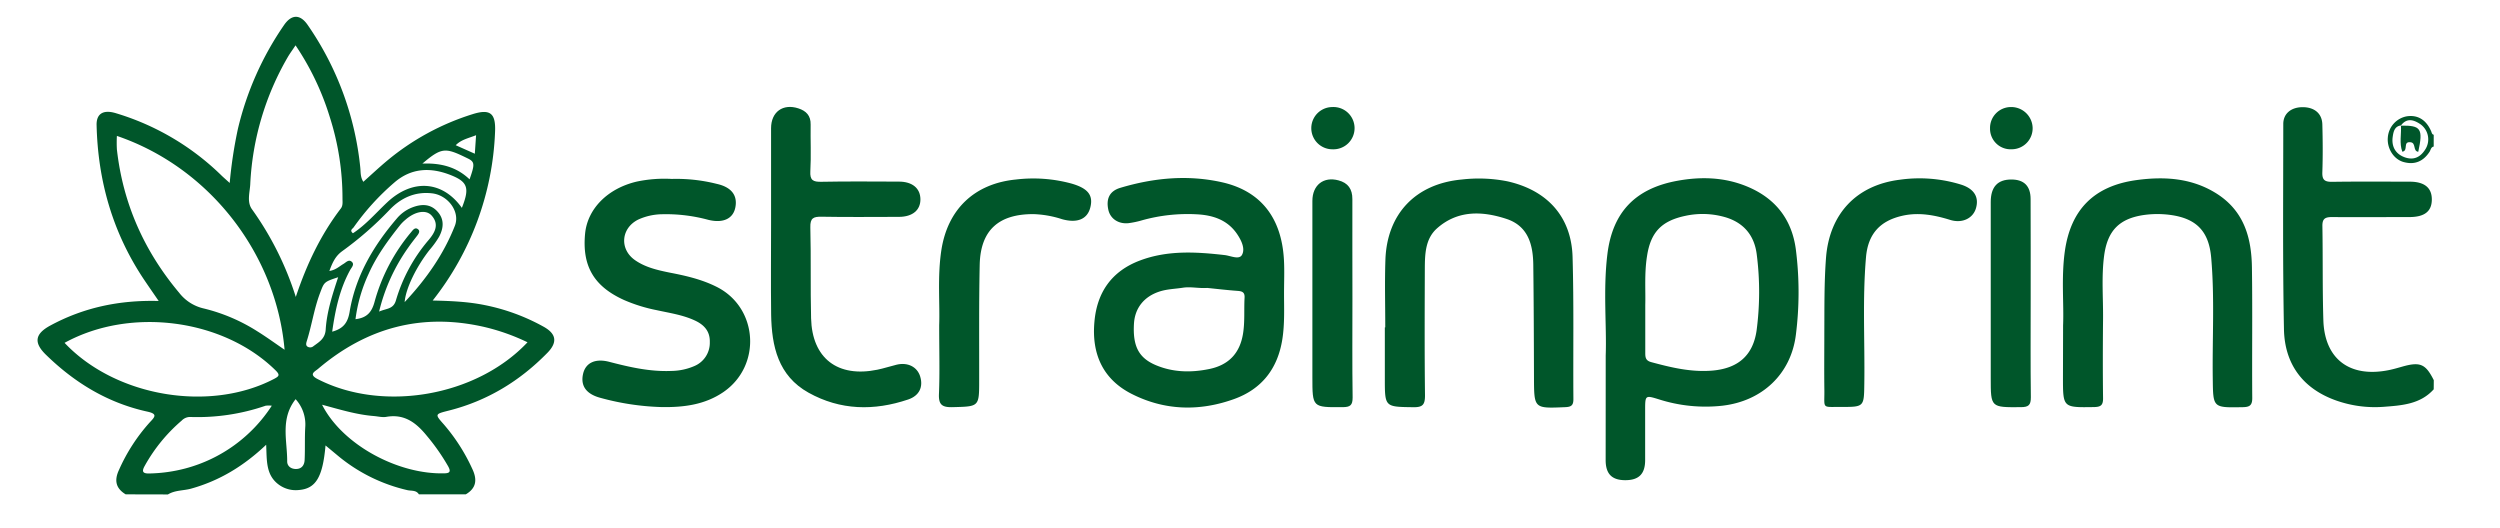
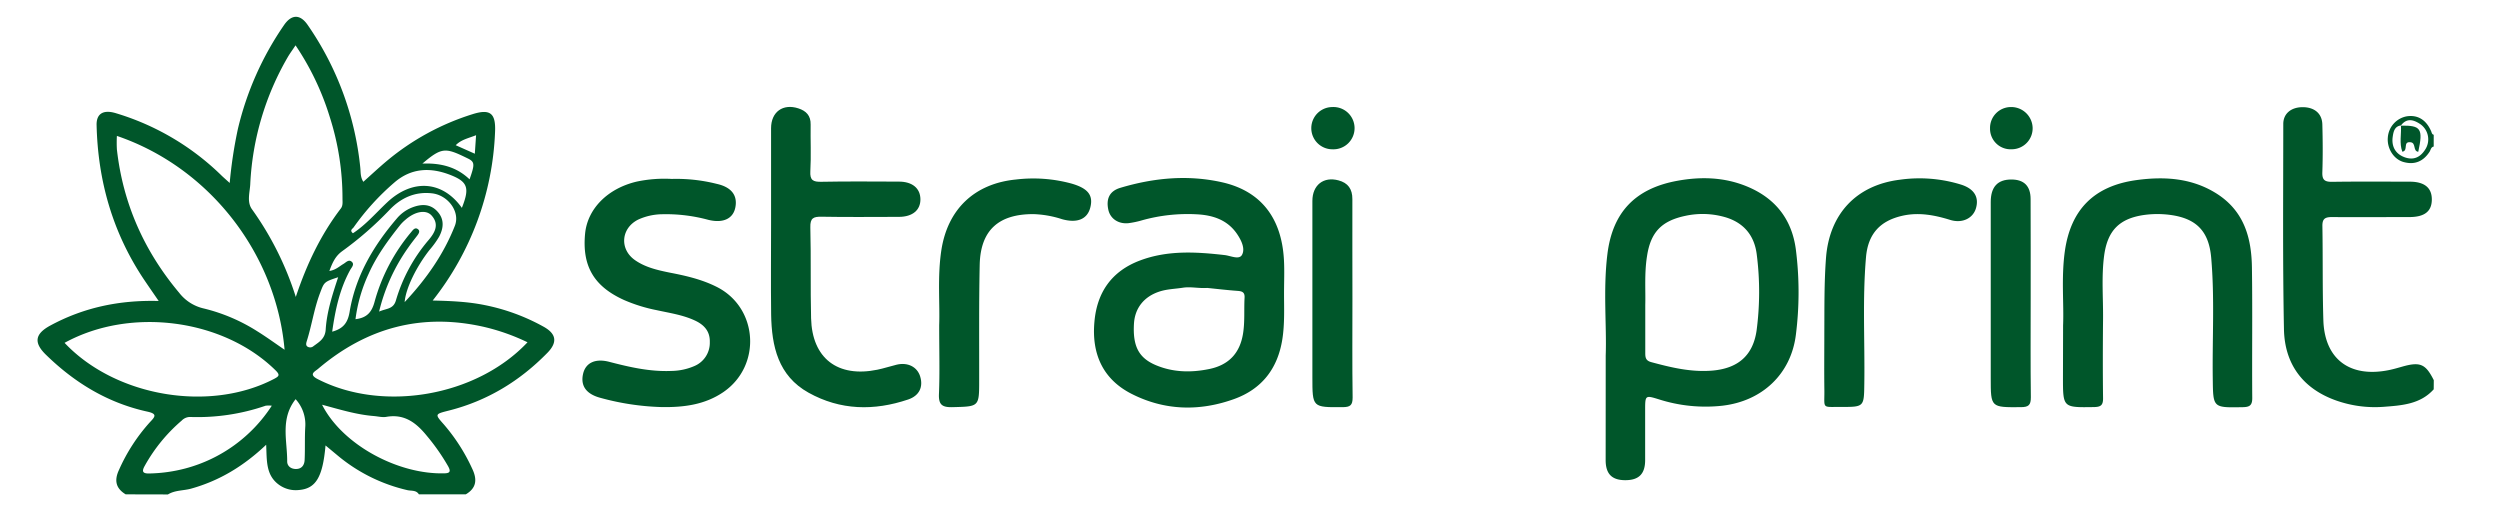
<svg xmlns="http://www.w3.org/2000/svg" id="Layer_1" data-name="Layer 1" viewBox="0 0 999 211">
  <defs>
    <style>.cls-1{fill:#00562a;}</style>
  </defs>
  <title>strainprint</title>
  <path class="cls-1" d="M50.22,197.54c-4-2.42-4.62-5.61-2.66-9.79a71.75,71.75,0,0,1,12.38-19.08c2-2.11,3.08-3.29-1.07-4.19C43,161,29.76,152.9,18.28,141.68,13.4,136.89,14,133.42,20,130.14c13.32-7.23,27.62-10.29,43.41-9.87-2.23-3.25-4.15-6-6-8.76C45,92.87,39.13,72.26,38.6,50c-.11-4.57,2.65-6.26,7.59-4.8A102.4,102.4,0,0,1,88.12,69.75c1,1,2,1.85,3.67,3.36a178,178,0,0,1,3.27-21.58,122.58,122.58,0,0,1,18.4-41.45c3-4.42,6.49-4.52,9.52-.06a121.27,121.27,0,0,1,21,57.05c.18,1.8,0,3.69,1.21,5.58,3.18-2.84,6.22-5.69,9.41-8.36a99.78,99.78,0,0,1,34.22-18.66c7.21-2.27,9.35-.27,9,7.19a115.75,115.75,0,0,1-24.92,67.27c7.4.17,14.14.47,20.78,1.82a81,81,0,0,1,23.57,8.66c5.09,2.84,5.59,6.23,1.49,10.42-11,11.25-24,19.19-39.4,23.08-5.67,1.43-5.62,1.43-1.87,5.66a74.13,74.13,0,0,1,11.25,17.62c2,4.21,1.73,7.66-2.59,10.19H167.39c-1.07-1.75-3-1.32-4.57-1.67a66.8,66.8,0,0,1-28.08-14L130.08,178c-1.12,12.75-3.91,17.27-10.67,17.81a11.45,11.45,0,0,1-7.92-2.09c-5.36-3.87-4.83-9.8-5.13-16-9,8.54-18.71,14.39-30,17.54-3.07.85-6.42.57-9.25,2.32ZM46.71,54.31a50.45,50.45,0,0,0,0,5.39C49.14,81.31,57.58,100.3,71.6,117a17.27,17.27,0,0,0,9.85,6.27,71,71,0,0,1,21.39,9.13c3.66,2.27,7.15,4.82,10.88,7.36C110.39,101.49,83.77,66.94,46.71,54.31Zm71.49,64.35c4.39-13.15,10-24.88,18-35.35.91-1.19.65-2.68.66-4.07a106.49,106.49,0,0,0-5.09-32.51A107.27,107.27,0,0,0,118.1,18.12c-1.23,1.86-2.25,3.22-3.1,4.68a111.58,111.58,0,0,0-15,50.84c-.18,3.33-1.42,7.07.7,10A124.22,124.22,0,0,1,118.2,118.66ZM25.8,137c20.29,21.51,57.88,27.88,83.68,14.43,2-1.06,2.55-1.56.6-3.47C89.26,127.48,52.2,122.49,25.8,137Zm185-.22a83.36,83.36,0,0,0-17.08-6.08c-25.06-5.8-47.19.19-66.61,16.69-1.27,1.09-3.92,2.16-.2,4.08C152.85,164.84,190.33,158.51,210.79,136.78ZM108.61,162.12a10.22,10.22,0,0,0-2.46,0,83.67,83.67,0,0,1-30.26,4.5,4.68,4.68,0,0,0-3.29,1.45A65.67,65.67,0,0,0,57.92,186c-1.27,2.21-1.17,3.3,1.83,3.2a60.77,60.77,0,0,0,14.29-2A59.22,59.22,0,0,0,108.61,162.12Zm20.09-.39c8.17,16.12,30.67,28.07,49.18,27.4,2.37-.09,2-1.29,1.23-2.74a83,83,0,0,0-8.5-12.18c-4.21-5.18-8.91-8.91-16.2-7.64-1.63.29-3.39-.19-5.1-.33C142.36,165.68,135.72,163.6,128.7,161.73Zm4-29.18c4.48-1.21,6.27-3.58,7-7.9,2.36-14.32,9.52-26.42,18.87-37.34a15.22,15.22,0,0,1,6-4.36c3.72-1.47,7.39-1.63,10.31,1.66,2.77,3.1,2.36,6.62.58,10a36,36,0,0,1-3.82,5.27c-5.23,6.66-9.54,15.4-9.94,20.84,8.72-9.29,15.6-19.16,20.06-30.48,2.24-5.69-2.86-12.37-9.27-13-6.72-.72-12.27,1.86-16.78,6.57a135.79,135.79,0,0,1-19,16.58c-2.73,2-3.86,4.56-5.1,7.89,2.57-.38,4-1.87,5.65-2.83,1-.59,2.07-1.92,3.29-.86s-.07,2.29-.61,3.27C135.79,115.38,134,123.65,132.74,132.55Zm9.32-5c4.65-.53,6.58-2.87,7.67-7a73.5,73.5,0,0,1,14.62-27.81c.68-.83,1.5-2,2.63-1.21s.34,1.91-.36,2.81c-1.14,1.47-2.3,2.93-3.36,4.47a73.94,73.94,0,0,0-11.73,25.7c3-1.33,5.64-.89,6.71-4.43a65.31,65.31,0,0,1,12.93-24c2.42-2.84,4.68-6.27,1.3-10-2.26-2.45-6.68-1.58-10.48,1.79a16.18,16.18,0,0,0-2,2c-4.84,6.09-9.44,12.34-12.62,19.49A61.29,61.29,0,0,0,142.06,127.52Zm42.52-44.43c3.19-8,2.45-10.48-4.65-13.24-7.88-3.06-15.53-2.81-22.31,3.06a98.09,98.09,0,0,0-16.27,17.91c-.39.56-1.75,1.18-.27,2.36,5.2-3.41,9.22-8.18,13.72-12.39C164.83,71.39,176.85,72.17,184.58,83.09Zm-66.44,76.43c-6.18,7.88-3.28,16.58-3.34,24.86,0,1.79,1.45,3,3.5,3,2.37,0,3.38-1.63,3.47-3.6.21-4.32,0-8.65.24-13A15,15,0,0,0,118.14,159.52Zm17-48.76c-5.67,1.86-5.54,1.91-7.23,6.36-2.36,6.22-3.27,12.81-5.27,19.12-.23.75-.48,1.6.16,2.16a2,2,0,0,0,2.53-.13c2.31-1.69,4.64-3,4.86-6.65C130.59,124.62,132.8,117.87,135.13,110.76Zm52.52-39.08c2.12-6,2.16-7-.68-8.39-8.9-4.34-10.25-4.66-18.15,2.05C176,65.09,182.38,66.63,187.65,71.68Zm2.12-10.28c.17-2.5.32-4.7.5-7.4-3.12,1.24-5.94,1.75-8.13,4Z" />
  <path class="cls-1" d="M972.51,155.57c-5.38,6-12.82,6.45-20.07,7a46.52,46.52,0,0,1-19.33-2.68c-13.23-4.84-20.18-14.73-20.44-28.35-.53-27.33-.28-54.67-.27-82,0-4.2,3.21-6.75,7.85-6.71s7.64,2.54,7.76,6.89c.17,6.36.22,12.74,0,19.1-.12,3.15,1,3.88,4,3.84,10.3-.16,20.61-.07,30.91-.06,5.89,0,8.86,2.43,8.84,7.14s-2.89,7-9,7c-10.3,0-20.61.09-30.91,0-2.76,0-3.87.67-3.82,3.62.22,12.58,0,25.16.39,37.73.54,15.49,10.62,22.94,26.15,19.81,1.83-.37,3.63-.9,5.43-1.41,7.1-2,9.28-1.07,12.54,5.43Z" />
  <path class="cls-1" d="M972.51,58.56c-1.13.23-1.17,1.35-1.65,2.08-2.51,3.87-6,5.35-10.44,4.09-4-1.14-6.65-5.54-6.24-9.85a9.25,9.25,0,0,1,7.52-8.39c4.41-.69,7.83,1.38,9.81,6,.24.57.26,1.19,1,1.36Zm-13.08-8.44c-2.59.35-3,2.56-3.28,4.4-.59,3.76.89,6.82,4.53,8.24s6.43.17,8.43-3a7.43,7.43,0,0,0-1.74-10c-2.64-1.82-5.54-2.91-8,.44Z" />
  <path class="cls-1" d="M641.64,142.07c.44-11.71-1.09-26.2.68-40.55,2.06-16.75,11.18-26.19,27.86-29.26,9.29-1.72,18.65-1.5,27.6,2.12,11.53,4.66,18.28,13.15,19.86,25.45a135.34,135.34,0,0,1,0,33.89c-1.93,15.69-13.41,26.55-29.37,28.4a61.17,61.17,0,0,1-25.37-2.54c-5.48-1.69-5.49-1.66-5.5,4.3,0,6.67,0,13.35,0,20,0,5.53-2.55,8-7.92,8s-7.85-2.49-7.86-8C641.63,170.87,641.64,157.83,641.64,142.07Zm15.81-20.17c0,7.26,0,13.17,0,19.08,0,1.82.12,3.12,2.39,3.73,8,2.16,16,4.09,24.43,3.38,10.21-.88,16.21-6,17.66-16a117.41,117.41,0,0,0,.09-30.2c-.88-7.7-5.16-12.92-12.66-15.11a32.41,32.41,0,0,0-15.75-.56c-9.58,2-14,6.47-15.46,16.14C657.05,109.26,657.62,116.27,657.45,121.9Z" />
  <path class="cls-1" d="M513.1,117.25c0,6,.28,12.09-.65,18.13-1.81,11.83-8.16,20.09-19.39,24.11-13.81,4.95-27.69,4.59-40.85-2.09-11.6-5.89-16-16.09-14.89-28.69,1-11.88,6.89-20.39,18.33-24.66,11-4.11,22.35-3.42,33.73-2.12,2.38.27,5.78,2,6.92-.09,1.36-2.46-.24-5.76-1.92-8.26-3.83-5.68-9.64-7.61-16.13-7.94A67.59,67.59,0,0,0,456.47,88,35.33,35.33,0,0,1,451,89.17c-4.07.45-7.34-1.78-8.11-5.35-.95-4.39.49-7.48,4.78-8.76,13.36-4,27-5.3,40.68-2.22,15.5,3.49,23.77,14.25,24.71,30.9C513.31,108.23,513.1,112.75,513.1,117.25Zm-30.68-2.19c-3.51.23-6.57-.58-9.73-.09s-6.21.53-9.21,1.48c-6.3,2-10,6.64-10.35,12.93-.5,8.78,1.79,13.52,8.52,16.44,6.94,3,14.26,3.15,21.57,1.64,7.68-1.58,12.21-6.21,13.49-14.11.78-4.81.35-9.6.62-14.4.12-2.11-.89-2.57-2.74-2.71C490.4,115.94,486.21,115.44,482.42,115.06Z" />
  <path class="cls-1" d="M824.41,130c.36-8.59-.75-19,.67-29.38,2.3-16.81,11.66-26.38,28.84-28.68,11.29-1.52,22.46-.77,32.44,5.81,10.53,7,13.35,17.57,13.51,29.15.25,17.4,0,34.8.13,52.2,0,3-1.16,3.56-3.86,3.61-11.9.21-11.77.28-11.92-11.33-.22-16.15.79-32.31-.63-48.44-.9-10.3-5.69-15.5-15.92-17a39,39,0,0,0-10.73-.06c-10,1.38-14.79,6.22-16.13,16.3-1.1,8.34-.35,16.76-.43,25.14-.1,10.57-.13,21.14,0,31.7.05,2.92-.88,3.61-3.71,3.65-12.31.18-12.31.27-12.31-11.8Z" />
-   <path class="cls-1" d="M553.55,130.83c0-9-.25-18,.06-27,.62-18.4,12.08-30.42,30.56-32.1a58.65,58.65,0,0,1,18.16.72c15.93,3.55,25.61,14.13,26.07,30.24.54,18.94.19,37.9.33,56.84,0,2.5-.91,3.07-3.26,3.17-12.48.54-12.44.61-12.49-11.74-.05-15.06-.09-30.12-.28-45.18-.1-8-2.05-15.46-10.73-18.31-9.71-3.19-19.51-3.53-27.75,3.79-4.66,4.15-4.83,10.23-4.86,16-.06,16.93-.13,33.86.07,50.79,0,3.66-.93,4.73-4.66,4.67-11.38-.16-11.39,0-11.39-11.39v-20.5Z" />
  <path class="cls-1" d="M268.45,71.5a65.91,65.91,0,0,1,18.07,2c5.7,1.29,8.27,4.53,7.33,9.36-.87,4.51-4.84,6.44-10.76,5a64.57,64.57,0,0,0-18.5-2.25,23.68,23.68,0,0,0-9.51,2.11c-6.94,3.41-7.65,11.84-1.31,16.25,4.17,2.9,9.06,4,14,5,6.44,1.24,12.8,2.72,18.69,5.7,16.53,8.36,17.94,31.48,2.61,42-7.44,5.09-15.9,6.12-24.56,6A102.73,102.73,0,0,1,240,159c-5.74-1.51-8.1-4.81-7-9.62,1-4.35,4.79-6.28,10.5-4.78,8.18,2.13,16.34,4,24.88,3.62a23.73,23.73,0,0,0,9.07-1.94,10.06,10.06,0,0,0,6.19-9.59c.11-4.31-2.25-6.89-5.95-8.61-4.85-2.26-10.11-3-15.28-4.14a63,63,0,0,1-12.92-4c-12.17-5.46-16.94-13.62-15.68-26.65,1-9.94,9.06-18,20.62-20.72A53.16,53.16,0,0,1,268.45,71.5Z" />
  <path class="cls-1" d="M308.12,89c0-12.58,0-25.17,0-37.75,0-6.55,4.74-9.95,10.9-7.95,3.12,1,5,2.93,4.91,6.46-.09,6.22.23,12.45-.12,18.64-.21,3.69,1.13,4.31,4.47,4.24,10.3-.21,20.61-.09,30.91-.07,5.37,0,8.55,2.66,8.61,7s-3.09,7.06-8.54,7.09c-10.31,0-20.61.14-30.91-.06-3.31-.06-4.63.52-4.54,4.24.31,12.11,0,24.24.3,36.35.4,16,10.63,23.82,26.51,20.54,2.59-.53,5.11-1.38,7.68-2,4.44-1.06,8.23.86,9.4,4.7,1.28,4.18-.31,7.69-4.81,9.21-13.6,4.59-27.07,4.36-39.79-2.72-12.18-6.78-14.73-18.58-14.95-31.15C308,113.53,308.12,101.26,308.12,89Z" />
  <path class="cls-1" d="M729,132.89c.06-9.93-.08-19.86.67-29.79,1.32-17.5,12-29.12,29.56-31.29a56.1,56.1,0,0,1,24.54,2c5.12,1.67,7.13,5,5.81,9.44-1.19,4-5.46,6.12-10.27,4.63-6.2-1.92-12.39-3.11-18.87-1.72-9.17,2-14,7.31-14.79,16.68-1.44,16.75-.43,33.54-.67,50.31-.13,9.46,0,9.5-9.51,9.45-7.55,0-6.39.82-6.45-6.42C728.91,148.43,729,140.66,729,132.89Z" />
  <path class="cls-1" d="M375.3,130c.32-8.76-.73-19.35.84-29.85C378.6,83.66,389.37,73.35,406,71.73a58.21,58.21,0,0,1,22.27,1.65c6.48,1.9,8.71,4.64,7.39,9.64-1.23,4.64-5.31,6.26-11.35,4.54a40.83,40.83,0,0,0-11.47-2c-13.89,0-21.05,6.53-21.35,20.25-.33,15.37-.18,30.75-.21,46.13,0,10.68,0,10.48-10.64,10.76-4.23.11-5.62-1-5.43-5.33C375.56,148.87,375.3,140.32,375.3,130Z" />
  <path class="cls-1" d="M811.46,119.17c0,13.2-.1,26.4.07,39.6,0,3.1-.91,3.91-3.95,3.93-12.08.09-12.08.19-12.08-11.62q0-35.18,0-70.35c0-6.06,2.76-9,8.22-9,5.08,0,7.7,2.59,7.71,7.8C811.49,92.76,811.46,106,811.46,119.17Z" />
  <path class="cls-1" d="M540.43,119.18c0,13.21-.11,26.42.08,39.63,0,3.14-.94,3.87-4,3.89-12.08.07-12.08.17-12.08-12q0-35.2,0-70.4c0-6.36,4.46-9.84,10.42-8.23,3.82,1,5.59,3.47,5.56,7.52C540.37,92.76,540.43,106,540.43,119.18Z" />
  <path class="cls-1" d="M532.52,59.66a8.44,8.44,0,1,1-.17-16.88,8.45,8.45,0,1,1,.17,16.88Z" />
  <path class="cls-1" d="M803.83,59.65a8.21,8.21,0,0,1-8.61-8.37,8.35,8.35,0,0,1,8.1-8.5A8.56,8.56,0,0,1,812.24,51,8.38,8.38,0,0,1,803.83,59.65Z" />
  <path class="cls-1" d="M959.34,50.21c8.1-.14,9,1.18,7,10.45-2.27-.28-.73-3.59-3.13-3.83-3.19-.32-.68,3.37-3.24,3.8-1.27-3.41-.34-7-.55-10.51Z" />
</svg>